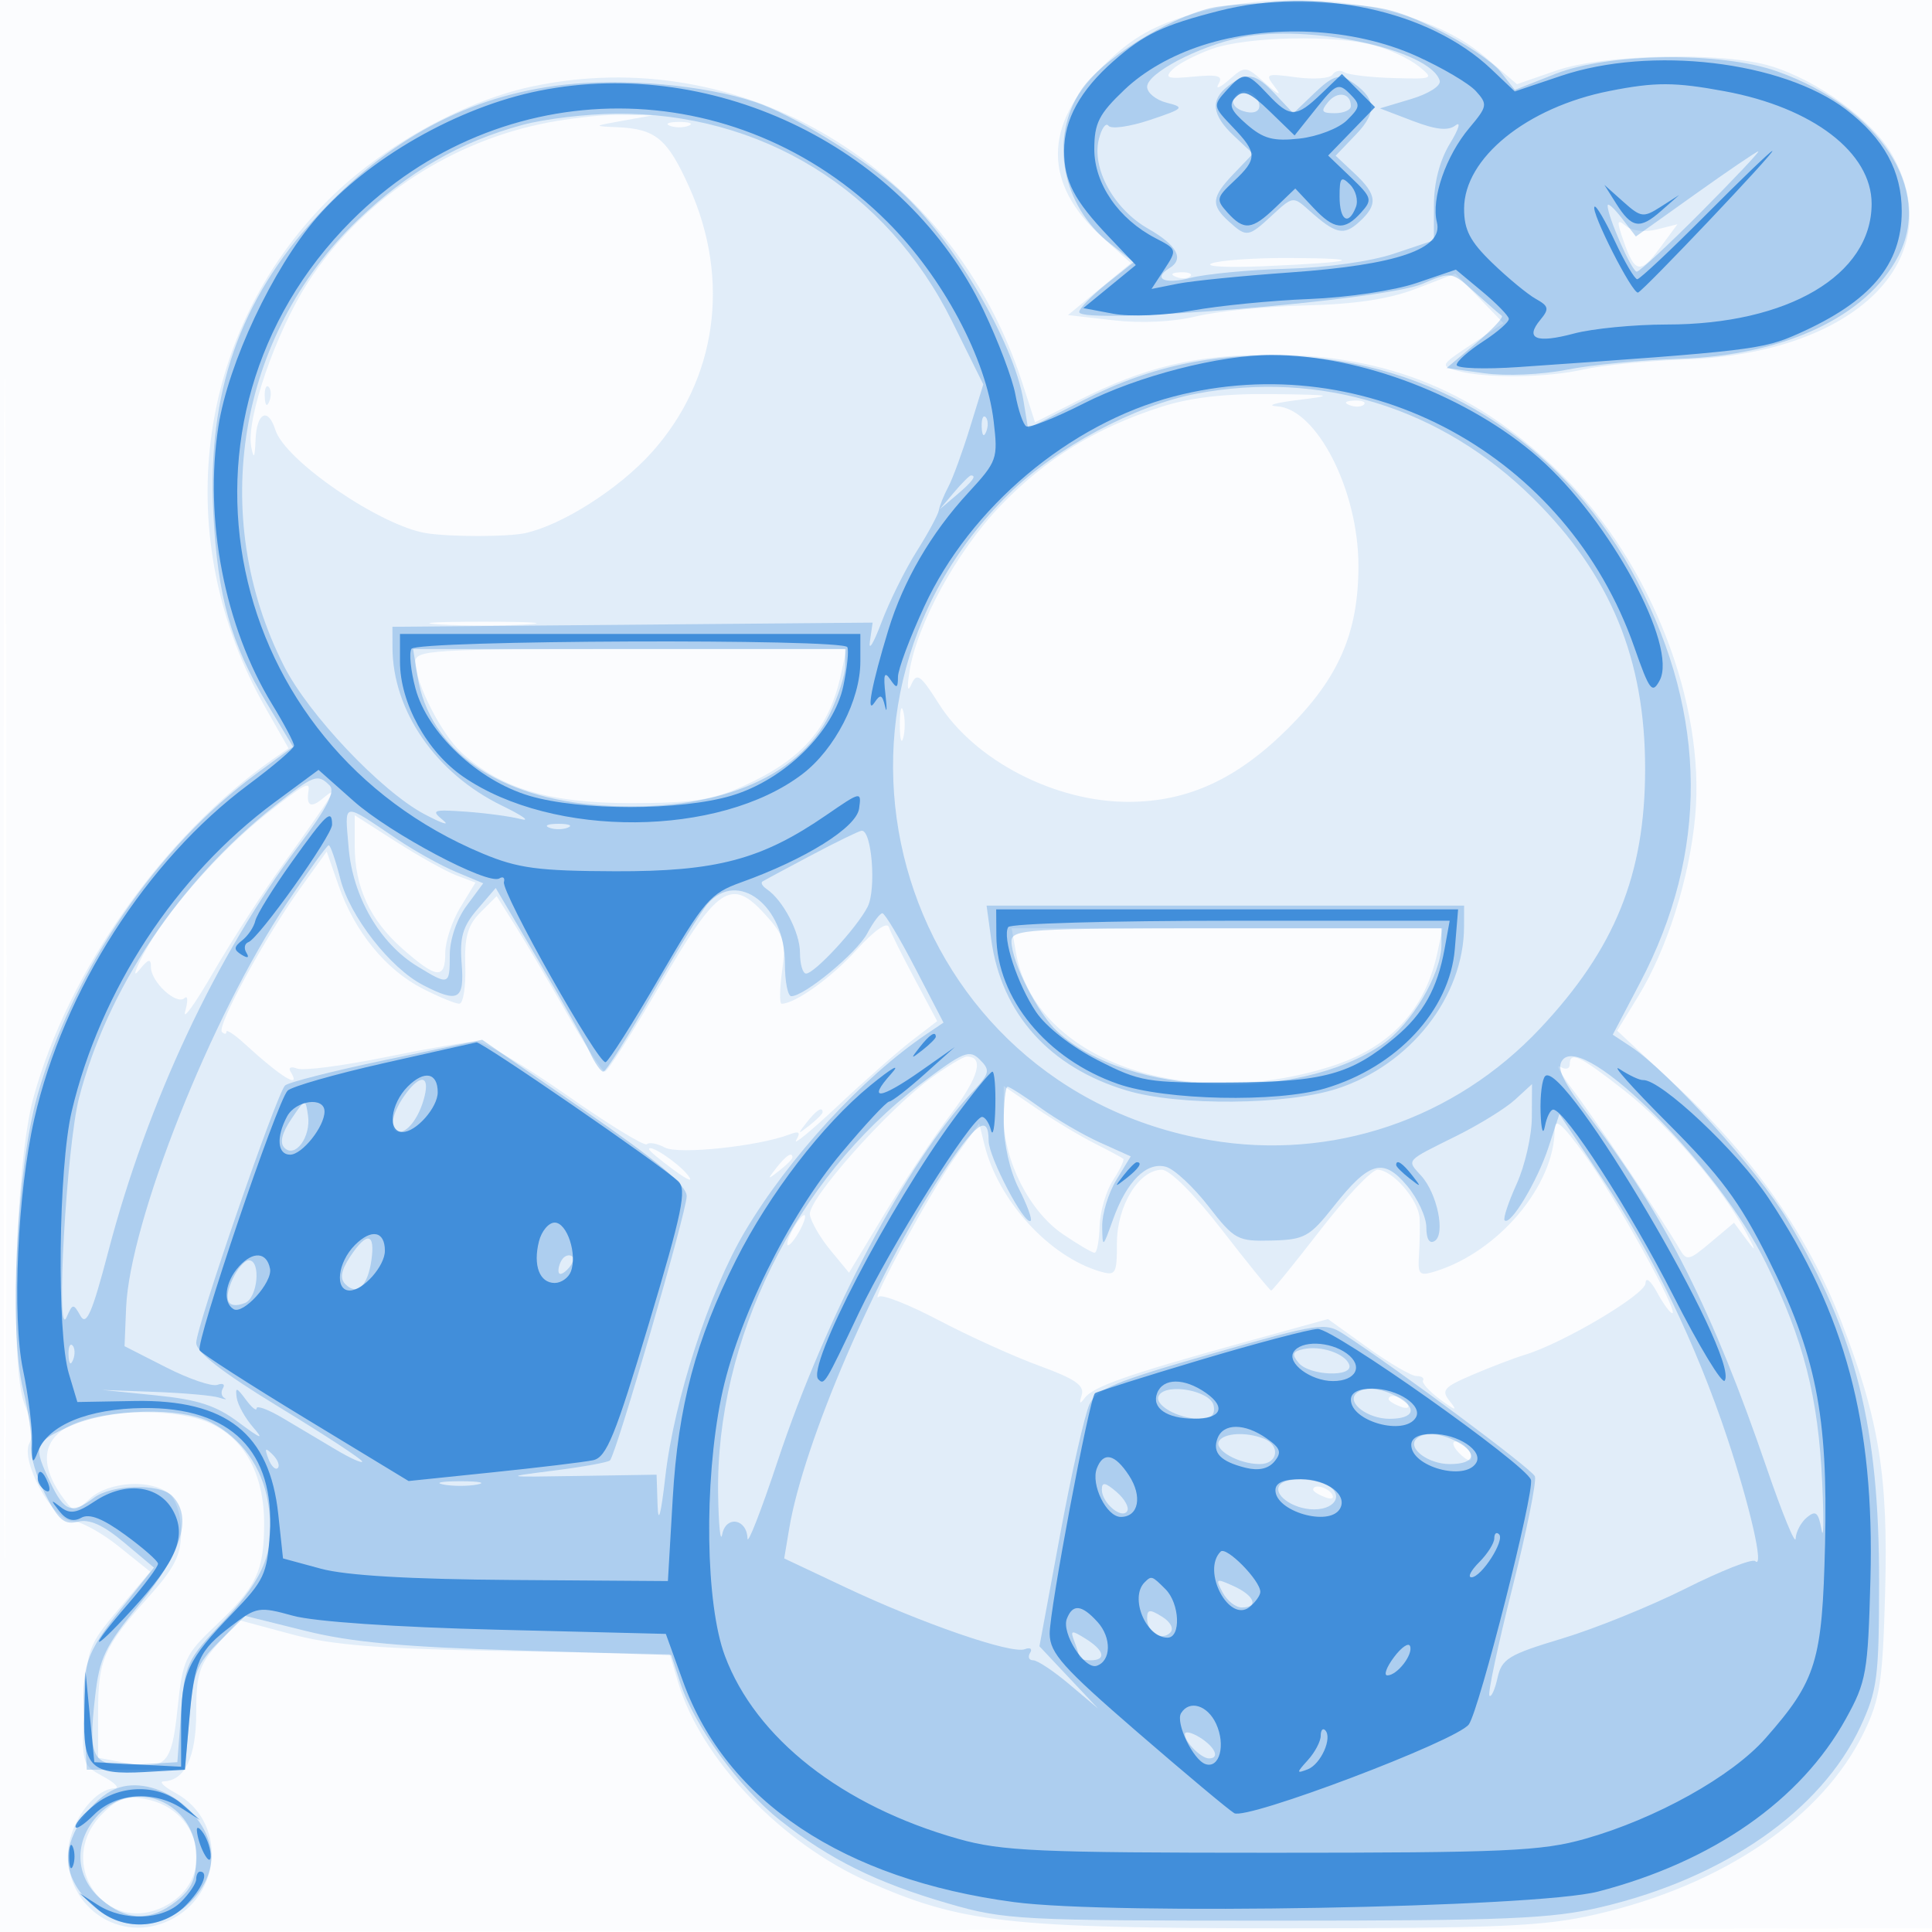
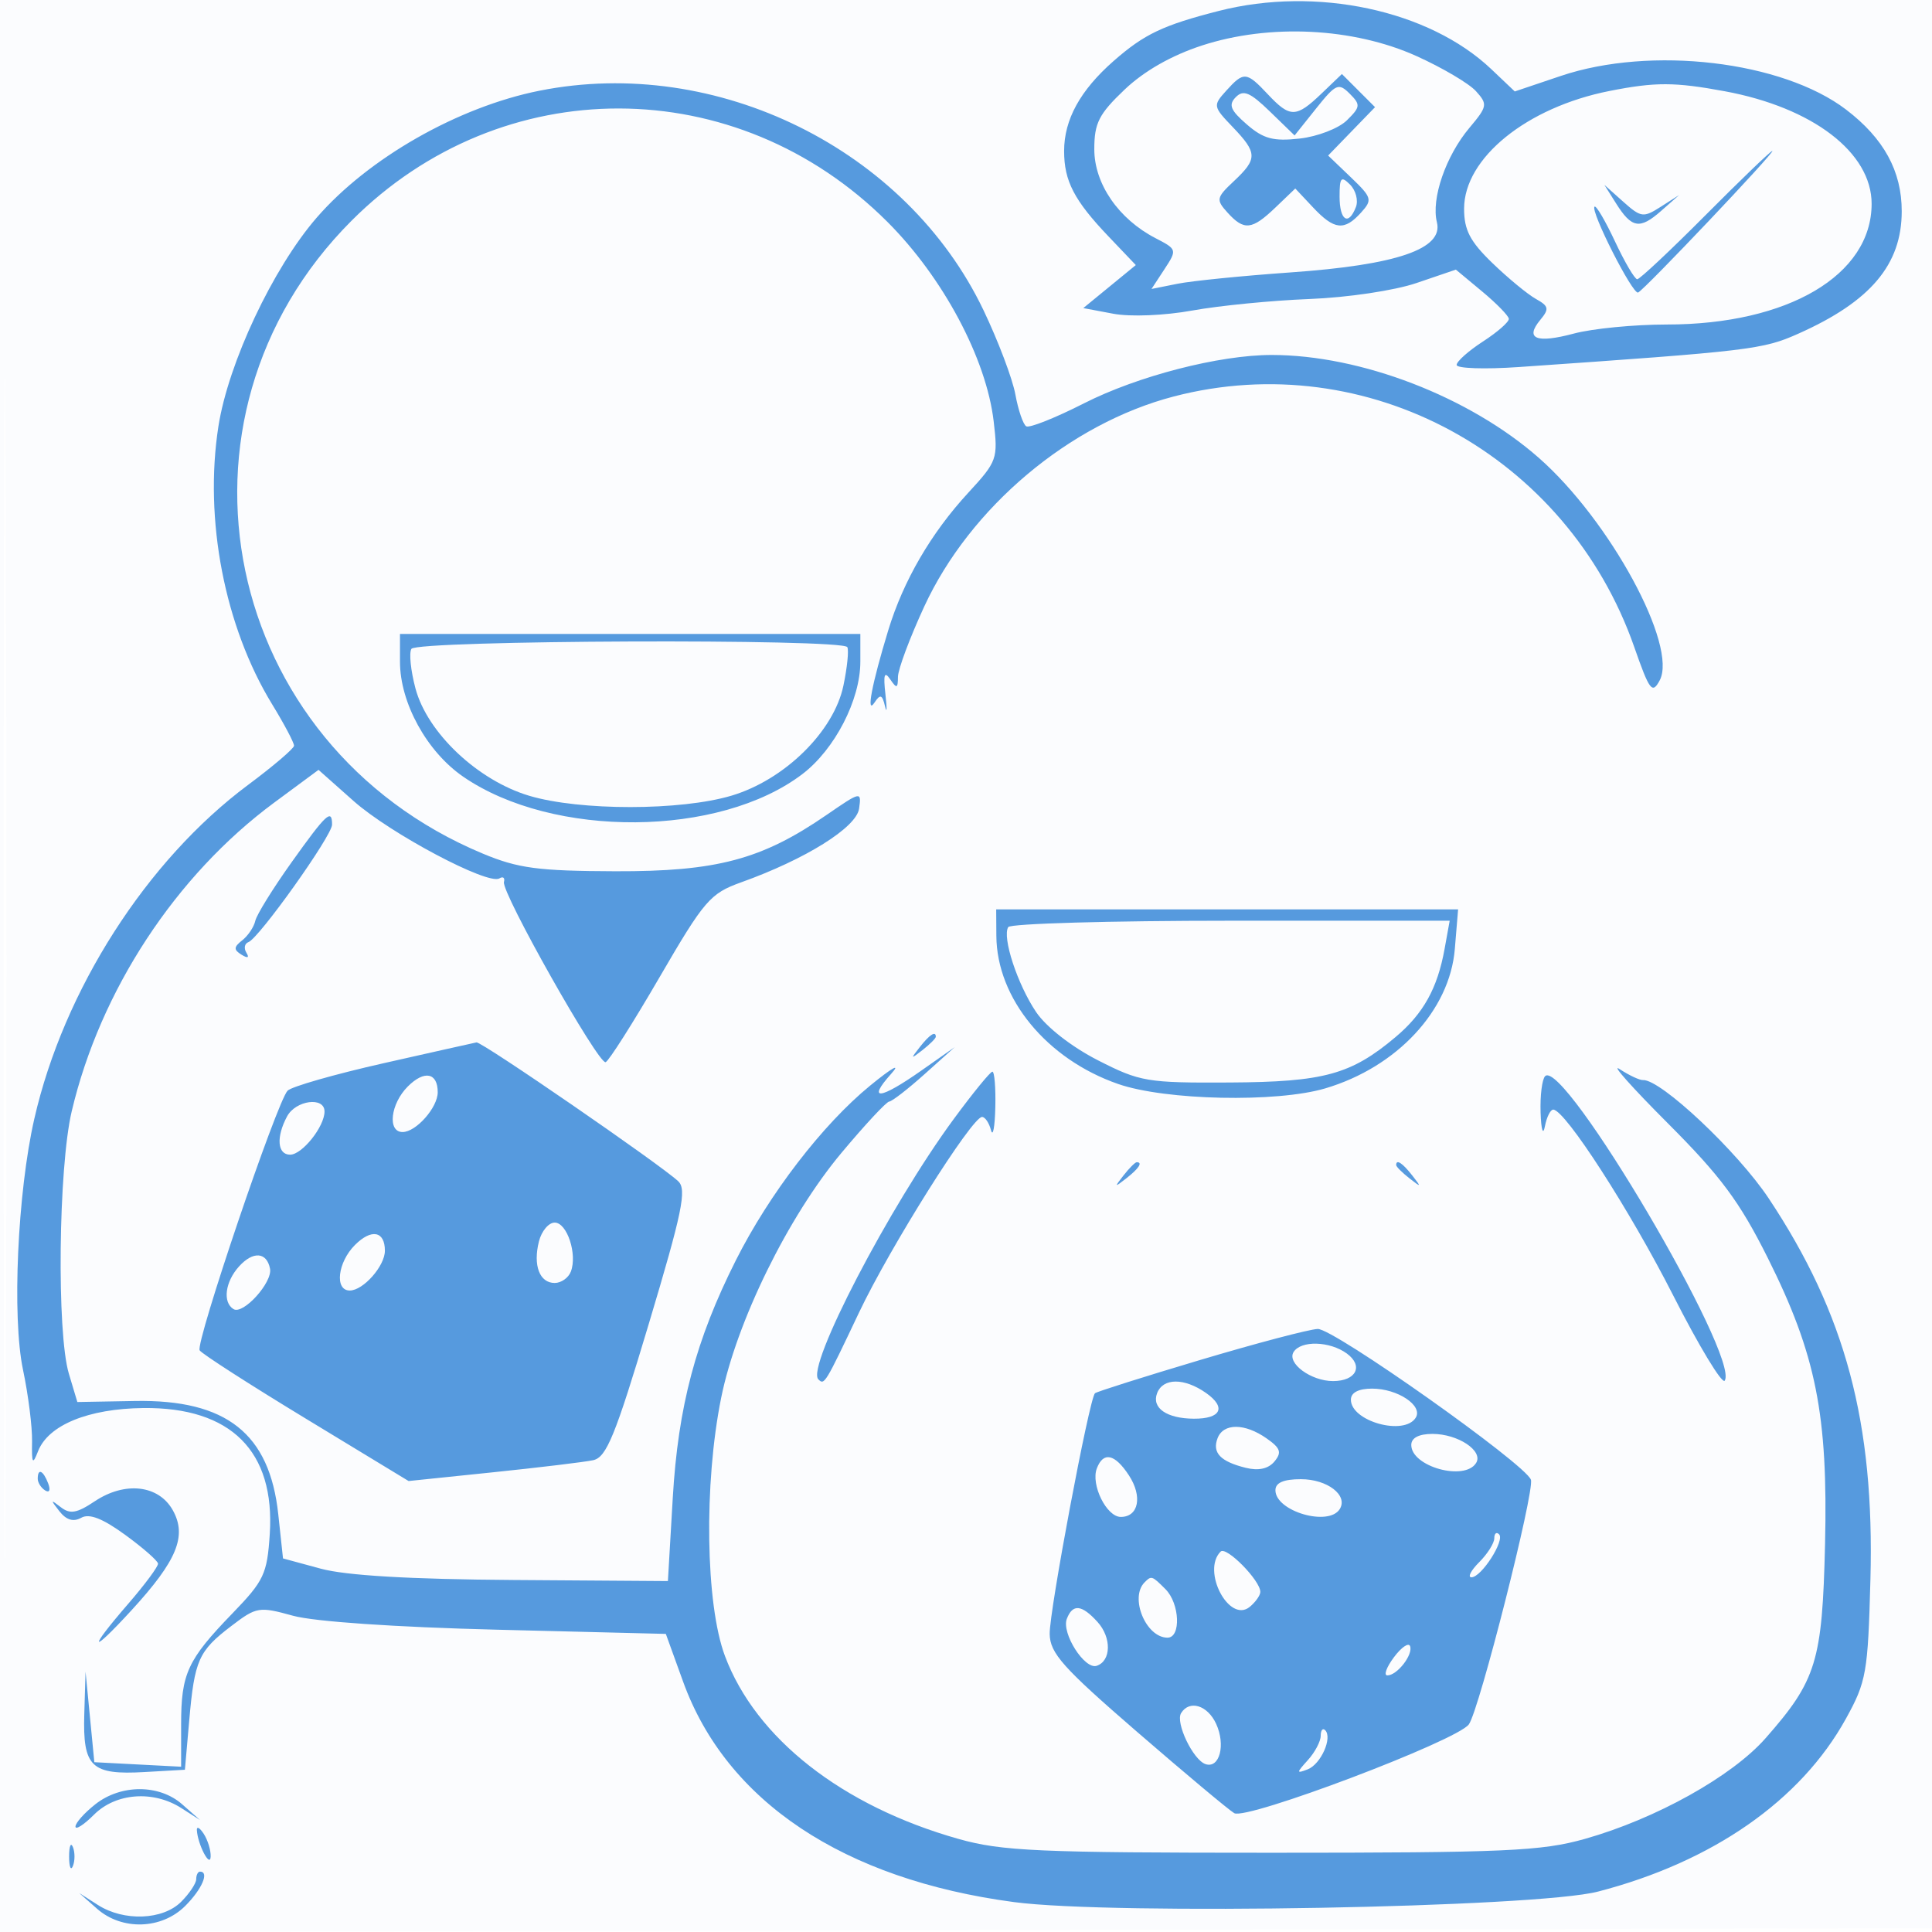
<svg xmlns="http://www.w3.org/2000/svg" width="256" height="256">
  <path fill="#1976D2" fill-opacity=".016" fill-rule="evenodd" d="M0 128.004v128.004l128.25-.254 128.25-.254.254-127.75L257.008 0H0zm.485.496c0 70.4.119 99.053.265 63.672s.146-92.98 0-128S.485 58.1.485 128.5" />
-   <path fill="#1976D2" fill-opacity=".111" fill-rule="evenodd" d="M157.129 2.13c-4.843 1.533-7.525 3.171-11.183 6.829-7.7 7.699-7.687 15.428.036 22.406l3.871 3.497-4.169 3.443-4.17 3.442 5.993.691c3.699.427 7.907.228 10.993-.52 2.75-.667 9.275-1.318 14.5-1.447 6.627-.164 11.065-.837 14.675-2.228l5.174-1.994 3.187 3.288 3.186 3.288-4.257 2.817c-4.096 2.71-4.166 2.842-1.861 3.488 3.65 1.022 11.892.937 16.698-.171 2.366-.546 8.441-1.142 13.5-1.324 22.596-.815 35.209-13.302 27.41-27.135-2.545-4.513-9.843-9.848-16.055-11.736-6.326-1.923-22.12-1.603-28.405.576l-5.248 1.819-4.21-3.603c-8.563-7.33-26.083-9.727-39.665-5.426m3.474 4.347c-2.143.763-4.501 1.993-5.24 2.731-1.123 1.124-.67 1.279 2.779.95 3.279-.313 3.957-.114 3.318.974-.442.753.178.506 1.379-.546 2.159-1.895 2.21-1.89 4.891.5 1.683 1.499 2.153 1.69 1.24.502-1.406-1.828-1.284-1.887 2.78-1.345 2.337.312 4.506.152 4.819-.354.313-.507 1.014-.647 1.557-.311.543.335 3.461.68 6.484.766 5.353.152 5.441.111 3.363-1.569-1.173-.949-3.785-2.184-5.803-2.745-5.186-1.44-16.956-1.197-21.567.447m-90.327 5.034C61.243 13.474 50.512 19.48 43.5 26.496 25.788 44.22 22.436 71.415 35.199 93.825l3.033 5.324-2.141 1.5C21.681 110.742 9.045 128.632 4.412 145.5c-2.395 8.721-3.158 35.779-1.144 40.598.914 2.187 1.164 4.165.645 5.093-1.29 2.305 3.06 10.3 5.629 10.345 1.123.019 3.914 1.54 6.201 3.378l4.16 3.343-4.199 4.979c-4.034 4.784-4.213 5.287-4.553 12.786-.35 7.706-.318 7.827 2.497 9.353 1.569.85 2.269 1.563 1.557 1.585-2.858.088-6.205 4.867-6.205 8.858 0 7.129 7.04 11.68 13.4 8.663 7.156-3.396 7.635-13.227.825-16.922-1.499-.813-2.195-1.497-1.546-1.519 2.826-.096 4.321-3.243 4.321-9.096 0-5.082.399-6.359 2.839-9.09l2.84-3.178 6.91 1.86c5.439 1.464 11.516 1.942 28.528 2.245l21.616.385 1.144 3.819c3.039 10.141 13.665 21.269 25.165 26.354C127.39 254.8 133.637 255.5 170 255.5c28.964 0 34.583-.249 41.5-1.84 16.845-3.875 30.012-12.836 35.5-24.16 2.117-4.369 2.47-6.705 2.79-18.5.418-15.405-.787-22.871-5.783-35.825-4.366-11.323-11.511-21.617-21.413-30.851l-8.312-7.752 2.776-4.536c3.836-6.267 6.794-15.59 7.559-23.827 1.39-14.953-5.807-33.495-17.526-45.152C195.937 51.961 184.013 47 168.5 47c-10.074 0-16.745 1.582-25.677 6.09l-5.677 2.865-1.686-5.227c-9.189-28.491-37.144-45.309-65.184-39.217m1.135 4.973C58.842 19.219 47.6 26.91 40.804 37.425c-4.228 6.542-8.219 18.092-7.518 21.761.334 1.751.475 1.524.578-.936.151-3.605 1.656-4.337 2.627-1.278 1.295 4.08 13.929 12.717 20.009 13.679 3.205.507 10.815.499 13.121-.015 4.923-1.095 12.408-5.874 16.732-10.684 8.623-9.591 10.504-22.835 4.99-35.123-2.89-6.44-4.461-7.754-9.527-7.971-3.263-.14-3.251-.153.684-.858l4-.716-4.5-.063c-2.475-.034-7.24.534-10.589 1.263m17.339.178c.688.278 1.813.278 2.5 0 .688-.277.125-.504-1.25-.504s-1.937.227-1.25.504M215.112 31.89c1.513 4.342 2.238 4.48 4.864.928l2.294-3.103-2.73.686c-1.606.403-3.305.209-4.123-.469-1.172-.974-1.22-.666-.305 1.958m-54.555 3.011c-1.069.418 2.081.586 7 .372 12.156-.529 13.748-1.031 3.443-1.087-4.675-.025-9.374.297-10.443.715m-4.744 1.782c.721.289 1.584.253 1.916-.079s-.258-.568-1.312-.525c-1.165.048-1.402.285-.604.604m-120.734 15.9c.048 1.165.285 1.402.604.605.289-.722.253-1.585-.079-1.917s-.568.258-.525 1.312m118.866 1.302c-8.743 2.798-15.486 6.953-21.479 13.236-5.704 5.98-10.996 15.661-11.961 21.879-.347 2.236-.249 2.834.272 1.656.703-1.589 1.199-1.235 3.607 2.574 4.78 7.563 15.489 13.081 25.268 13.021 7.807-.047 14.298-3.048 20.984-9.701C177.402 89.817 180 83.832 180 74.977c0-10.021-5.518-20.821-10.801-21.14-1.484-.09-.224-.466 2.801-.837 4.978-.61 4.645-.684-3.5-.783-6.138-.075-10.766.456-14.555 1.668m24.868-.202c.721.289 1.584.253 1.916-.079s-.258-.568-1.312-.525c-1.165.048-1.402.285-.604.604M58.25 82.739c3.162.198 8.337.198 11.5 0 3.162-.198.575-.361-5.75-.361s-8.913.163-5.75.361m-3.228 5.011c.035 2.781 3.493 9.547 6.109 11.951 5.2 4.781 11.643 6.715 22.369 6.715 8.239 0 10.878-.398 14.988-2.257 7.841-3.548 11.407-7.647 12.971-14.909l.7-3.25h-28.58c-26.56 0-28.577.124-28.557 1.75m64.21 8.25c0 1.925.206 2.713.457 1.75.252-.963.252-2.537 0-3.5-.251-.963-.457-.175-.457 1.75m-83.957 11.877c-6.189 4.892-13.317 13.005-16.199 18.435-1.222 2.304-1.514 3.314-.649 2.247 1.239-1.529 1.573-1.615 1.573-.405 0 1.959 3.407 5.093 4.455 4.098.437-.414.474.373.083 1.748s1.292-.958 3.741-5.184 6.649-10.726 9.336-14.443c2.687-3.718 5.302-7.46 5.812-8.316.805-1.351.706-1.376-.75-.185-1.526 1.25-2.112.884-1.795-1.122.203-1.289-.558-.864-5.607 3.127M47 112.045c0 5.531 2.033 9.898 6.386 13.721 4.5 3.951 5.613 4.047 5.618.484.002-1.513.902-4.224 2-6.025l1.997-3.274-2.524-.96c-1.388-.527-4.988-2.536-8-4.463L47 108.025zm-7.187 5.622c-4.68 6.501-11.138 18.342-10.404 19.075.325.325.591.312.591-.03s1.082.371 2.405 1.583c4.895 4.488 7.595 6.132 6.102 3.716-.344-.557.037-.739.875-.418.817.313 6.078-.367 11.691-1.512C56.686 138.937 62.1 138 63.105 138c1.004 0 6.379 3.187 11.944 7.083s10.365 6.836 10.666 6.535 1.378-.103 2.393.44c1.785.955 12.396-.163 16.502-1.738 1.293-.497 1.513-.309.888.76-.457.781 2.057-1.295 5.586-4.613s7.92-7.186 9.758-8.597l3.341-2.564-2.994-5.612c-1.647-3.087-3.182-6.172-3.41-6.857-.246-.739-1.983.49-4.272 3.023-3.309 3.664-8.148 7.14-9.938 7.14-.292 0-.262-1.959.066-4.354.525-3.831.252-4.733-2.269-7.501-4.501-4.941-6.291-3.727-13.953 9.468-3.637 6.263-6.905 11.382-7.263 11.376-.357-.005-2.632-3.493-5.054-7.75s-5.501-9.484-6.843-11.618l-2.44-3.878-2.157 2.158c-1.686 1.688-2.123 3.243-2.005 7.129.083 2.733-.272 4.97-.79 4.97-.517 0-2.703-.899-4.856-1.998-4.855-2.476-9.007-7.549-11.109-13.572l-1.604-4.596zm94.81 8.583c2.483 14.097 22.19 21.231 41.658 15.079 7.889-2.493 12.531-7.429 14.178-15.079l.7-3.25H134.05zm-11.227 16.578c-5.778 4.186-16.388 16.14-16.086 18.124.144.943 1.371 3.06 2.726 4.703l2.464 2.988 4.699-7.797c2.584-4.288 6.561-10.263 8.837-13.277 3.681-4.876 4.413-7.569 2.055-7.569-.435 0-2.548 1.273-4.695 2.828M208 141.059c0 .585-.559.72-1.25.3-.687-.417.1 1.016 1.75 3.184 2.91 3.824 11.946 17.295 14.028 20.914.958 1.665 1.24 1.609 4.134-.826l3.106-2.613 1.659 2.241c1.311 1.77 1.283 1.545-.133-1.072-3.237-5.979-10.207-14.09-16.052-18.678-5.915-4.644-7.242-5.276-7.242-3.45m-75 7.077c0 5.688 3.413 12.393 7.839 15.401 1.994 1.354 3.882 2.463 4.195 2.463s.615-1.587.67-3.526.855-4.678 1.778-6.086 1.529-2.69 1.348-2.848c-.182-.157-1.905-1.081-3.83-2.053-1.925-.973-5.412-3.077-7.75-4.676l-4.25-2.907zm-26.128.614c-1.243 1.586-1.208 1.621.378.378.963-.755 1.75-1.543 1.75-1.75 0-.823-.821-.294-2.128 1.372m99.128.891c0 7.398-7.429 16.231-15.835 18.827-2.093.646-2.316.425-2.144-2.124.105-1.564.143-3.772.085-4.905-.125-2.439-3.592-6.439-5.581-6.439-.769 0-4.182 3.6-7.586 8s-6.329 8-6.5 8-3.096-3.6-6.5-8c-3.676-4.752-6.921-8-7.991-8-3.03 0-5.948 4.761-5.948 9.702 0 4.127-.155 4.387-2.25 3.768-6.749-1.993-13.483-9.379-15.307-16.79l-.695-2.819-3.254 4.576c-3.174 4.464-11.516 19.732-10.047 18.387.406-.372 3.992 1.037 7.969 3.132 3.976 2.094 9.977 4.809 13.334 6.033 4.702 1.714 5.985 2.604 5.583 3.869-.361 1.137-.25 1.267.363.421 1.109-1.528 5.669-3.138 20.534-7.251l11.73-3.245 5.254 3.775c2.89 2.077 5.804 3.775 6.476 3.775s1.063.263.869.584.838 1.462 2.294 2.536c2.025 1.495 2.327 1.556 1.285.263-1.216-1.509-.893-1.892 3-3.559 2.399-1.027 5.487-2.207 6.862-2.621 5.073-1.53 16.001-8 16.04-9.496.023-.884.676-.368 1.532 1.21.821 1.512 1.725 2.75 2.011 2.75.951 0-7.581-15.423-11.61-20.987-2.982-4.118-3.973-4.96-3.973-3.372m-120 2.636c0 .191 1.463 1.418 3.25 2.726 2.011 1.472 2.71 1.714 1.832.634-1.331-1.64-5.082-4.12-5.082-3.36m16.872 2.473c-1.243 1.586-1.208 1.621.378.378.963-.755 1.75-1.543 1.75-1.75 0-.823-.821-.294-2.128 1.372M105 163c-.589 1.1-.845 2-.57 2s.981-.9 1.57-2 .845-2 .57-2-.981.9-1.57 2m79 22.393c0 .216.698.661 1.552.989.89.341 1.291.173.941-.393-.587-.951-2.493-1.406-2.493-.596m-172.624 2.693c-5.614 1.628-6.695 5.363-3.01 10.401 1.438 1.966 1.476 1.966 3.593.05 2.473-2.238 8.093-2.569 10.448-.615.942.782 1.593 2.863 1.593 5.092 0 3.036-.846 4.715-4.346 8.628-5.926 6.623-6.654 8.292-6.654 15.247v6.02l3.492.656c5.526 1.036 6.261.28 7.043-7.25.658-6.33 1.008-7.1 4.932-10.815 5.549-5.254 6.534-7.318 6.529-13.684-.004-6.578-2.687-11.371-7.486-13.376-3.805-1.59-11.303-1.755-16.134-.354m181.835 4.313c.709.77 1.447 1.25 1.639 1.067.593-.564-.91-2.466-1.948-2.466-.54 0-.401.63.309 1.399M174 197.393c0 .216.698.661 1.552.989.89.341 1.291.173.941-.393-.587-.951-2.493-1.406-2.493-.596m-160.434 42.95c-6.416 6.416.345 16.34 8.321 12.215 6.689-3.459 5.011-12.703-2.571-14.167-2.568-.496-3.68-.118-5.75 1.952" />
-   <path fill="#1976D2" fill-opacity=".26" fill-rule="evenodd" d="M160.41 1.072c-5.835 1.401-14.454 6.849-17.126 10.826-4.291 6.385-2.614 15.351 3.811 20.38l3.135 2.453-3.615 2.884c-1.988 1.587-3.615 3.266-3.615 3.732 0 1.765 40.299-1.533 45.423-3.717 3.909-1.666 3.935-1.662 6.995 1.099 1.69 1.524 3.299 2.925 3.577 3.114s-1.254 1.824-3.405 3.634l-3.91 3.291 5.026.692c2.856.392 7.566.188 10.91-.473 3.236-.641 9.934-1.29 14.884-1.444 13.889-.43 24.891-5.597 29.051-13.642 4.572-8.841-2.493-19.598-16.051-24.437-7.4-2.642-22.292-2.478-29.39.323l-5.39 2.127-1.898-2.413c-1.044-1.327-4.821-3.852-8.394-5.611-5.729-2.82-7.641-3.233-16.212-3.498-5.344-.166-11.556.14-13.806.68m3.934 3.913C158.701 6.178 152 9.715 152 11.501c0 .804 1.176 1.756 2.613 2.117 2.422.608 2.258.774-2.25 2.281-2.675.894-5.141 1.239-5.481.768s-.915.328-1.278 1.776c-.975 3.885 1.986 9.265 6.526 11.856 3.808 2.175 4.815 3.999 2.87 5.201-2.33 1.44-.718 2.217 2.75 1.325 2.063-.53 7.8-1.075 12.75-1.211 5.309-.146 11.153-.97 14.25-2.011l5.25-1.764.004-4.669c.002-2.99.765-5.919 2.12-8.143 1.165-1.91 1.501-2.997.747-2.416-.986.759-2.585.592-5.696-.597l-4.325-1.652 4.138-1.24c2.329-.698 3.982-1.761 3.781-2.431-1.236-4.105-17.443-7.604-26.425-5.706m-89.606 6.248c-12.532 1.41-23.217 7.107-32.814 17.495-10.159 10.998-14.46 23.345-13.659 39.219.559 11.086 2.307 17.3 7.113 25.281l3.45 5.728-4.703 3.452c-13.345 9.796-24.35 25.914-29.155 42.699-2.771 9.68-3.828 31.208-1.914 38.992.731 2.97 1.214 6.378 1.075 7.571-.139 1.194.704 4.047 1.875 6.342 1.743 3.416 2.524 4.072 4.314 3.622 1.537-.385 3.359.436 6.133 2.765l3.946 3.313-4.219 5.3c-4.946 6.212-5.393 7.604-4.986 15.53l.306 5.958h13l.586-6.819c.52-6.064.963-7.193 4-10.193l3.414-3.374 8 1.99c6.031 1.501 12.978 2.139 28.222 2.592l20.221.601 1.168 3.602c1.876 5.784 7.837 14.013 13.252 18.294 6.6 5.217 12.796 8.281 22.328 11.044 7.459 2.162 9.4 2.263 43.309 2.263 30.571 0 36.555-.248 43.102-1.785 16.393-3.85 29.228-12.781 34.433-23.962 2.22-4.768 2.446-6.526 2.455-19.045.015-20.73-3-32.692-12.098-48.007-3.89-6.547-15.758-19.682-20.792-23.012l-2.401-1.588 3.622-6.893c9.065-17.251 8.951-35.268-.336-53.12-9.13-17.549-25.652-28.592-44.625-29.826-10.737-.699-19.62 1.076-28.748 5.744l-7.391 3.779-.596-3.642c-1.283-7.839-9.399-21.59-16.518-27.985-4.755-4.272-14.165-10.017-19.084-11.65-6.717-2.232-17.249-3.179-25.285-2.275m88.012.159c-2.42 1.837-2.19 3.846.761 6.618l2.51 2.358-2.51 2.621c-2.993 3.123-3.105 4.164-.682 6.356 2.37 2.145 2.572 2.115 5.785-.863 2.668-2.472 2.756-2.484 4.802-.649 3.549 3.184 4.621 3.443 6.647 1.61 2.559-2.316 2.444-3.618-.574-6.453l-2.51-2.358 2.732-2.853c2.88-3.005 2.618-4.908-.991-7.184-1.285-.81-2.274-.438-4.499 1.694l-2.853 2.732-2.358-2.51c-2.659-2.83-3.749-3.025-6.26-1.119m.746 1.615c-.343.554.1 1.285.984 1.624 1.914.734 2.981-.075 2.061-1.564-.83-1.344-2.235-1.371-3.045-.06m12.495.504c-1.029 1.239-.88 1.489.887 1.489 1.167 0 2.122-.423 2.122-.941 0-1.732-1.76-2.053-3.009-.548M69.265 16.542C61 18.767 54.058 22.778 47.392 29.179c-15.911 15.279-19.86 39.15-9.771 59.061 3.269 6.449 12.872 16.588 18.589 19.626 2.36 1.254 3.481 1.619 2.492.812-1.628-1.33-1.344-1.436 3-1.13 2.639.186 5.923.628 7.298.982s.25-.45-2.5-1.786c-8.738-4.247-14.477-12.549-14.494-20.967L52 83.054l31.814-.277 31.814-.277-.363 2.5c-.199 1.375.491.237 1.534-2.528 1.042-2.765 3.139-6.998 4.66-9.407 1.52-2.408 2.848-4.87 2.951-5.472.102-.601.665-1.993 1.25-3.093s1.867-4.602 2.849-7.783l1.785-5.783-4.138-8.351c-8.635-17.426-25.289-27.698-44.616-27.517-3.872.036-9.396.7-12.275 1.476m155.366 9.186-7.869 5.609-1.859-2.419c-1.022-1.33-1.869-2.09-1.881-1.688-.042 1.401 3.201 8.77 3.86 8.77.366 0 4.244-3.6 8.618-8s7.739-7.973 7.477-7.94c-.263.033-4.018 2.584-8.346 5.668M158.5 52.17c-8.043 1.523-18.613 7.173-24.789 13.252-29.579 29.11-14.192 78.669 26.59 85.646 16.204 2.773 32.43-2.716 43.792-14.814 9.9-10.541 13.873-20.346 13.895-34.294.023-14.656-4.595-25.821-14.878-35.972C190.965 54 174.984 49.05 158.5 52.17m-28.421 4.413c.048 1.165.285 1.402.604.605.289-.722.253-1.585-.079-1.917s-.568.258-.525 1.312m-3.674 8.667L124.5 67.5l2.25-1.905c2.114-1.79 2.705-2.595 1.905-2.595-.19 0-1.202 1.013-2.25 2.25M55.329 89.64c1.587 9.777 10.664 16.139 24.367 17.075 14.783 1.011 26.088-3.506 30.24-12.082 1.135-2.346 2.064-5.247 2.064-6.449V86H54.738zM36.34 106.834c-12.621 10-22.133 24.216-25.873 38.666-1.644 6.354-3.124 32.435-1.648 29.044.801-1.84.91-1.851 1.842-.185.782 1.397 1.559-.401 3.692-8.54 5.18-19.765 14.32-39.248 25.192-53.7 3.76-4.998 4.922-7.252 4.141-8.033-1.607-1.607-2.065-1.436-7.346 2.748m9.852 5.463c.539 6.505 4.124 12.705 9.098 15.738 4.22 2.573 4.31 2.542 4.31-1.519 0-2.028.926-4.736 2.215-6.48l2.216-2.996-3.593-1.501c-1.976-.826-5.47-2.766-7.765-4.312-7.46-5.025-6.993-5.102-6.481 1.07m26.558-2.635c.688.278 1.813.278 2.5 0 .688-.277.125-.504-1.25-.504s-1.937.227-1.25.504m34.75 3.662c-3.3 1.747-6.212 3.313-6.471 3.48-.259.168-.008.618.558 1 2.163 1.463 4.413 5.755 4.413 8.419 0 1.527.362 2.777.804 2.777 1.137 0 6.724-6.048 8.151-8.825 1.187-2.308.563-10.252-.793-10.101-.364.04-3.362 1.503-6.662 3.25m-69.51 6.383c-9.99 14.936-20.815 42.196-21.282 53.592l-.208 5.075 5.5 2.801c3.025 1.54 6.086 2.586 6.802 2.324s1.051-.07.744.427-.218 1.093.198 1.325.081.201-.744-.068c-.825-.27-4.65-.609-8.5-.753l-7-.263 7.153.723c5.625.57 7.974 1.339 11 3.602 2.942 2.201 3.389 2.353 1.899.645-1.072-1.228-2.056-2.999-2.187-3.935-.203-1.447-.023-1.411 1.198.239.79 1.068 1.437 1.594 1.437 1.169s1.575.164 3.5 1.308l7 4.164c1.925 1.144 3.5 1.855 3.5 1.579s-4.95-3.518-11-7.206c-7.514-4.58-11-7.281-11-8.524 0-2.124 10.648-32.979 11.767-34.098.417-.417 6.466-1.951 13.443-3.409l12.685-2.651 13.549 9.363c9.766 6.75 13.547 9.922 13.546 11.364-.002 2.038-9.338 34.181-10.169 35.013-.251.251-3.576.853-7.389 1.339-6.88.876-6.855.881 3.318.715l10.25-.166.131 4.049c.084 2.614.447 1.279 1.023-3.762 1.161-10.155 5.829-24.556 10.527-32.474 5.86-9.878 15.609-20.475 24.116-26.214l2.223-1.5-3.76-7.242c-2.068-3.984-4.021-7.246-4.341-7.25-.32-.005-1.22 1.193-2 2.661-1.369 2.574-8.327 8.331-10.069 8.331-.468 0-.85-1.964-.85-4.365 0-7.64-6.229-12.445-10.223-7.885-.843.963-4.158 6.362-7.368 12C83.2 137.387 80.292 142 79.947 142s-1.156-1.163-1.804-2.585c-.647-1.421-3.715-6.897-6.817-12.168l-5.64-9.583-2.431 2.826c-1.941 2.256-2.362 3.702-2.086 7.168.385 4.845-.421 5.297-5.118 2.868-4.359-2.254-9.716-9.137-10.961-14.085-.616-2.442-1.305-4.441-1.532-4.441s-2.733 3.468-5.568 7.707m93.355 4.796c1.35 9.843 7.757 16.965 18 20.007 6.906 2.051 21.068 1.928 27.782-.24 9.747-3.148 16.849-12.208 16.867-21.52L194 120h-63.272zm2.677.247c.035 2.781 3.493 9.547 6.109 11.951 9.346 8.592 31.807 9.45 43.084 1.647 3.836-2.655 7.785-9.332 7.785-13.164V123h-28.5c-26.485 0-28.498.124-28.478 1.75m-12.091 18.933c-16.546 12.527-27.1 33.936-26.777 54.317.065 4.125.31 6.512.544 5.305.492-2.533 3.276-2.074 3.346.552.024.904 1.815-3.685 3.979-10.197 6.446-19.395 17.152-39.707 25.788-48.924 2.342-2.499 2.441-2.913 1.036-4.317s-2.163-1.092-7.916 3.264m85.135-3.262c-.896 1.079-.073 2.786 3.839 7.953 9.871 13.042 16.07 25.375 23.183 46.126 2.074 6.05 3.803 10.268 3.842 9.372.038-.895.712-2.16 1.498-2.812 1.168-.97 1.519-.675 1.933 1.628.279 1.546.32-1.238.093-6.188-.525-11.394-2.439-18.886-7.438-29.101-6.281-12.832-23.983-30.554-26.95-26.978m-153.509 4.802c-1.715 2.447-2.046 4.777-.679 4.777 1.236 0 2.737-2.106 3.384-4.75.705-2.879-.698-2.893-2.705-.027M133 148.789c0 2.802.823 6.403 1.985 8.681 1.092 2.142 1.806 4.072 1.588 4.29-.746.747-5.573-8.432-5.573-10.598 0-3.653-1.657-2.448-6.308 4.588-8.527 12.899-18.212 35.413-20.111 46.75l-.67 4 8.13 3.838c10.08 4.76 21.982 8.867 23.741 8.192.727-.279 1.047-.062.711.481-.336.544-.15.989.413.989.564 0 2.728 1.438 4.809 3.196l3.785 3.195-3.884-4.124-3.883-4.125 2.745-14.821c1.51-8.152 3.257-15.904 3.883-17.227.963-2.034 3.454-3.067 16.139-6.69 14.465-4.131 15.092-4.224 17.598-2.594 7.301 4.75 24.887 17.834 25.285 18.814.252.618-1.102 7.31-3.007 14.872s-3.263 13.951-3.016 14.198c.248.247.73-.821 1.073-2.372.557-2.523 1.461-3.074 8.53-5.198 4.35-1.307 11.735-4.297 16.412-6.644s8.815-3.979 9.197-3.624c1.235 1.147-.639-7.128-3.697-16.323-4.12-12.388-9.841-24.256-16.563-34.359l-5.688-8.547-1.454 4.436c-1.463 4.462-5.036 10.405-5.797 9.643-.225-.224.49-2.388 1.587-4.807 1.098-2.419 2.006-6.39 2.018-8.823l.022-4.425-2.25 2.064c-1.238 1.136-4.725 3.293-7.75 4.795-6.882 3.416-6.632 3.134-4.672 5.299 2.119 2.343 3.227 7.73 1.773 8.629-.688.425-1.101-.251-1.101-1.802 0-1.366-1.146-3.845-2.547-5.51-3.168-3.765-5.009-3.245-9.75 2.753-3.175 4.017-3.853 4.389-8.207 4.5-4.52.115-4.92-.102-8.371-4.548-1.994-2.568-4.525-4.918-5.625-5.222-2.568-.71-5.217 1.925-7.019 6.982-1.356 3.804-1.394 3.829-1.433.909-.022-1.65.82-4.411 1.872-6.136l1.912-3.136-4.074-1.837c-2.241-1.01-5.799-3.087-7.907-4.614-2.109-1.527-4.063-2.777-4.342-2.777-.28 0-.509 2.155-.509 4.789m-94.41-.488c-1.247 1.851-1.551 3.138-.896 3.793 1.43 1.43 3.536-1.463 3.121-4.289-.336-2.284-.356-2.279-2.225.496m7.784 18.25c-1.179 1.8-1.358 2.865-.61 3.613 1.553 1.553 2.944.282 3.448-3.152.54-3.683-.604-3.869-2.838-.461m28.293.116c-.367.366-.667 1.131-.667 1.7 0 .626.466.567 1.183-.15.651-.651.951-1.416.667-1.7s-.817-.217-1.183.15m-43.851 2.837c-1.284 2.82-.653 4.031 1.641 3.151 1.698-.652 2.159-5.655.522-5.655-.562 0-1.535 1.127-2.163 2.504M9.079 179.583c.048 1.165.285 1.402.604.605.289-.722.253-1.585-.079-1.917s-.568.258-.525 1.312m163.618-.816c-1.433.318-1.562.691-.628 1.817 1.422 1.712 7.273 1.941 6.713.262-.493-1.48-3.759-2.596-6.085-2.079m-19.131 6.126c-.761 1.232 2.523 3.107 5.442 3.107 1.496 0 2.039-.525 1.807-1.75-.371-1.959-6.202-3.05-7.249-1.357m26.109-.235c-1.236 1.237 1.565 3.342 4.447 3.342 3.307 0 3.769-1.453.944-2.965-2.21-1.182-4.43-1.338-5.391-.377M9.25 188.973c-4.785 2.172-4.917 2.56-2.565 7.493 1.846 3.87 2.832 4.214 5.756 2.002 2.341-1.771 8.692-1.935 10.359-.268 2.739 2.739 1.357 7.442-4.167 14.182-4.725 5.765-5.446 7.249-6.031 12.42-.961 8.492-.407 9.355 5.773 8.996l5.125-.298.5-6.642c.479-6.357.72-6.874 5.629-12.062 5.559-5.875 6.926-9.551 5.872-15.788-.78-4.621-3.524-8.451-7.54-10.528-4.055-2.097-13.556-1.847-18.711.493m152.281 1.977c-.724 1.171 2.605 3.05 5.403 3.05 2.424 0 2.782-2.511.484-3.393-2.351-.902-5.221-.735-5.887.343m26.144-.292c-1.236 1.237 1.565 3.342 4.447 3.342 3.307 0 3.769-1.453.944-2.965-2.21-1.182-4.43-1.338-5.391-.377m-152.111 2.635c.376.986.935 1.541 1.243 1.233s.001-1.114-.683-1.793c-.988-.98-1.102-.865-.56.56m23.186 3.413c1.237.238 3.263.238 4.5 0 1.237-.239.225-.434-2.25-.434s-3.487.195-2.25.434m87.25.681c0 1.749 2.65 3.989 3.36 2.84.296-.479-.339-1.621-1.411-2.539-1.502-1.286-1.949-1.355-1.949-.301m23.675-.729c-1.236 1.237 1.565 3.342 4.447 3.342 3.125 0 4.022-2.347 1.296-3.393-2.08-.798-4.919-.773-5.743.051m-7.671 14.349c.586 1.096 1.726 1.993 2.531 1.993 2.304 0 1.714-1.565-1.066-2.832-2.356-1.074-2.458-1.015-1.465.839M152 214.433c0 1.865 1.912 3.055 3.062 1.905.517-.517.064-1.403-1.087-2.122-1.626-1.015-1.975-.977-1.975.217m-9.645 3.05c.355.924.645 1.869.645 2.099s.675.418 1.5.418c2.145 0 1.851-1.299-.645-2.858-1.899-1.187-2.071-1.148-1.5.341M157 229.792c0 1.041 2.161 3.208 3.2 3.208 1.473 0 .82-1.506-1.2-2.768-1.1-.687-2-.885-2-.44m-141.612 7.213C12.22 238.248 9 242.889 9 246.212c0 4.343 4.805 8.788 9.5 8.788 4.763 0 9.5-4.441 9.5-8.907 0-5.784-7.415-11.127-12.612-9.088m-2.38 3.487c-3.276 3.487-3.116 8.158.381 11.166 3.361 2.892 6.534 2.977 9.976.269C25.398 250.329 26 248.973 26 246c0-7.135-8.199-10.611-12.992-5.508" />
  <path fill="#1976D2" fill-opacity=".727" fill-rule="evenodd" d="M161.5 1.447c-7.396 1.89-9.885 3.074-13.94 6.634-4.43 3.89-6.56 7.765-6.56 11.935 0 3.967 1.337 6.54 5.868 11.295l3.632 3.811-3.48 2.851-3.479 2.85 3.979.748c2.271.427 6.771.243 10.48-.427 3.575-.646 10.55-1.332 15.5-1.524 5.071-.197 11.273-1.123 14.205-2.122l5.206-1.773 3.472 2.888c1.91 1.588 3.505 3.22 3.545 3.628s-1.497 1.757-3.416 3c-1.918 1.242-3.493 2.643-3.5 3.112-.006.469 3.701.595 8.238.281 30.723-2.129 32.331-2.321 37.047-4.424 9.563-4.264 13.688-9.148 13.693-16.21.003-5.328-2.367-9.66-7.374-13.479-8.43-6.43-25.844-8.487-37.79-4.463l-6.11 2.059-3.108-2.951C189.36 1.336 174.43-1.856 161.5 1.447m-2.244 4.585c-4.04 1.318-7.658 3.382-10.25 5.848-3.397 3.231-4.006 4.43-4.006 7.888 0 4.591 3.214 9.257 8.124 11.796 2.842 1.47 2.86 1.531 1.171 4.108l-1.714 2.617 3.459-.692c1.903-.38 8.635-1.055 14.96-1.5 14.099-.992 20.285-3.113 19.397-6.649-.78-3.109 1.176-8.787 4.31-12.511 2.385-2.836 2.436-3.121.861-4.862-.921-1.017-4.462-3.107-7.871-4.644-8.371-3.774-19.484-4.321-28.441-1.399m3.228 5.985c-1.777 1.965-1.755 2.091.845 4.805 3.297 3.441 3.316 4.224.172 7.177-2.341 2.199-2.394 2.462-.845 4.174 2.191 2.42 3.232 2.308 6.355-.684l2.621-2.51 2.358 2.51c2.805 2.986 4.139 3.131 6.347.691 1.545-1.708 1.461-1.999-1.352-4.695l-3-2.874 3.107-3.206 3.107-3.206-2.195-2.195-2.195-2.195-2.709 2.595c-3.359 3.219-4.156 3.229-7.1.096-2.838-3.021-3.191-3.052-5.516-.483m-90.984 0c-10.801 2.153-22.7 8.934-29.549 16.838C36.159 35.541 30.247 48.103 28.94 56.5c-1.92 12.338.822 26.523 7.115 36.816 1.62 2.649 2.927 5.124 2.905 5.5s-2.76 2.709-6.084 5.184c-13.449 10.014-24.438 27.18-28.332 44.259-2.225 9.758-2.968 26.261-1.496 33.241.696 3.3 1.237 7.575 1.201 9.5-.055 2.955.068 3.158.791 1.302 1.355-3.475 6.652-5.65 13.96-5.73 11.599-.128 17.462 5.721 16.745 16.707-.345 5.288-.765 6.179-4.945 10.5-5.96 6.159-6.8 7.975-6.8 14.705v5.616l-5.75-.3-5.75-.3-.582-6-.582-6-.168 5.628c-.209 7.008.911 8.083 8.001 7.677l5.331-.305.571-6.5c.706-8.048 1.233-9.231 5.583-12.549 3.336-2.545 3.673-2.601 8.163-1.359 2.823.781 13.563 1.517 27.046 1.852l22.363.556 2.289 6.328c5.739 15.863 21.261 26.205 43.841 29.209 13.117 1.746 69.18.738 77.386-1.391 15.197-3.942 26.857-12.068 32.837-22.885 2.726-4.93 2.931-6.092 3.262-18.478.555-20.733-3.302-35.183-13.477-50.488-4.135-6.22-14.335-15.817-16.667-15.681-.441.026-1.828-.625-3.081-1.446-1.254-.822 1.615 2.405 6.376 7.169 7.022 7.029 9.522 10.396 13.249 17.851 6.394 12.785 7.992 20.783 7.586 37.959-.366 15.502-1.138 18.017-7.885 25.681-4.456 5.063-14.548 10.685-23.942 13.337-5.743 1.621-10.576 1.835-41.5 1.835s-35.757-.214-41.5-1.835c-15.411-4.351-26.857-13.32-30.946-24.251-2.57-6.868-2.8-22.813-.494-34.206 2.047-10.111 8.865-23.99 15.947-32.458 3.104-3.712 5.948-6.767 6.319-6.788s2.474-1.651 4.674-3.622l4-3.586-4.447 3.123c-5.469 3.841-7.209 4.024-3.977.419 1.36-1.517.137-.833-2.786 1.56-6.294 5.151-13.358 14.341-17.788 23.144-5.311 10.554-7.65 19.366-8.359 31.5l-.643 11-20.5-.143c-13.721-.095-22.153-.591-25.5-1.5l-5-1.357-.628-5.848c-1.15-10.708-6.876-15.233-18.997-15.014l-7.626.137-1.124-3.753c-1.623-5.415-1.386-27.291.376-34.764 3.778-16.022 13.78-31.265 26.852-40.923l5.852-4.324 4.648 4.128c4.854 4.311 17.811 11.187 19.322 10.253.481-.298.751-.081.6.482-.366 1.36 12.514 24.182 13.471 23.87.411-.134 3.624-5.194 7.14-11.244 5.932-10.205 6.714-11.114 10.809-12.582 8.566-3.07 15.284-7.268 15.638-9.773.329-2.32.262-2.307-4.332.854-8.584 5.906-14.54 7.49-28.001 7.447-10.163-.034-12.839-.388-17.479-2.318-34.619-14.4-43.619-57.648-17.454-83.868 19.864-19.904 51.038-19.84 71.026.147 7.379 7.38 13.086 18.088 14.071 26.402.59 4.984.47 5.322-3.374 9.493-4.924 5.341-8.59 11.643-10.588 18.198-2.187 7.173-2.975 11.319-1.823 9.588.766-1.152 1.023-1.059 1.391.5.248 1.052.272.337.053-1.588-.296-2.612-.138-3.119.625-2 .871 1.28 1.024 1.233 1.037-.316.008-.998 1.576-5.193 3.483-9.321 6.068-13.134 19.255-24.233 33.067-27.83 25.614-6.672 52.121 7.758 61.016 33.214 2.019 5.778 2.379 6.252 3.361 4.417 2.444-4.566-6.583-21.203-15.996-29.483-9.216-8.107-23.592-13.646-35.416-13.646-6.938 0-17.749 2.788-24.883 6.417-3.786 1.926-7.223 3.292-7.637 3.036s-1.062-2.158-1.44-4.227-2.275-7.086-4.218-11.15C120.125 19.774 94.979 7.336 71.5 12.017m102.89 2.361-2.849 3.57-3.272-3.172c-2.635-2.554-3.516-2.925-4.521-1.904-1 1.016-.71 1.733 1.463 3.616 2.205 1.91 3.513 2.26 7 1.872 2.359-.262 5.175-1.349 6.257-2.415 1.804-1.775 1.835-2.071.369-3.537s-1.837-1.301-4.447 1.97m38.88-2.324C202.31 14.217 194 20.944 194 27.652c0 2.833.788 4.344 3.763 7.216 2.069 1.997 4.654 4.129 5.743 4.737 1.721.96 1.799 1.323.595 2.774-2.091 2.518-.54 3.153 4.445 1.82 2.466-.66 8.005-1.199 12.309-1.199C236.908 43 248 36.462 248 27c0-6.783-7.796-12.752-19.474-14.911-6.638-1.227-9.188-1.233-15.256-.035M226 28.5c-4.651 4.675-8.726 8.5-9.057 8.5s-1.654-2.249-2.942-4.997c-1.287-2.748-2.51-4.827-2.718-4.619-.577.576 5.055 11.677 5.772 11.378.828-.346 18.286-18.762 17.787-18.762-.213 0-4.191 3.825-8.842 8.5m-48.5-2.464c0 3.192 1.185 3.95 2.168 1.386.333-.867-.019-2.201-.781-2.964-1.183-1.182-1.387-.95-1.387 1.578m36.631.909c2.085 3.31 3.147 3.489 5.968 1.008l2.401-2.113-2.451 1.565c-2.291 1.463-2.616 1.419-4.955-.67l-2.503-2.235zM53 87.684c0 5.45 3.555 11.913 8.377 15.231 11.922 8.203 33.963 8.029 44.953-.353 4.289-3.272 7.67-9.83 7.67-14.878V84H53zm1.514-1.707c-.332.537-.089 2.9.539 5.25 1.575 5.89 8.268 12.197 15.095 14.224 6.714 1.994 20.019 1.986 26.763-.017 7.044-2.092 13.568-8.499 14.844-14.578.502-2.396.737-4.694.52-5.106-.601-1.147-57.048-.926-57.761.227m-15.887 28.292c-2.46 3.448-4.62 6.934-4.8 7.747s-.958 1.972-1.728 2.578c-1.14.895-1.158 1.251-.096 1.908.826.51 1.063.414.645-.262-.363-.588-.242-1.22.27-1.405C34.318 124.33 44 110.733 44 109.271c0-2.174-.758-1.468-5.373 4.998M132.022 124c.052 8.298 6.664 16.343 16.137 19.634 6.265 2.177 21.001 2.49 27.44.584 9.506-2.815 16.497-10.329 17.171-18.458l.436-5.26H132zm1.575-1.156c-.83 1.342 1.218 7.585 3.691 11.255 1.334 1.979 4.698 4.607 8.172 6.383 5.595 2.859 6.513 3.015 17.473 2.955 12.489-.069 16.079-1.052 21.982-6.019 3.687-3.102 5.552-6.453 6.497-11.668l.679-3.75h-28.987c-15.942 0-29.221.38-29.507.844m-11.725 15.906c-1.243 1.586-1.208 1.621.378.378.963-.755 1.75-1.543 1.75-1.75 0-.823-.821-.294-2.128 1.372m-71.092 2.142c-6.445 1.456-12.148 3.088-12.672 3.628-1.406 1.446-12.245 33.45-11.653 34.407.278.45 6.621 4.531 14.096 9.067l13.59 8.25 11.18-1.158c6.148-.636 12.122-1.357 13.273-1.602 1.765-.374 2.925-3.216 7.371-18.057 4.444-14.831 5.06-17.817 3.906-18.903-2.354-2.213-26.058-18.531-26.732-18.401-.351.067-5.913 1.314-12.359 2.769m3.256 3.072c-2.3 2.3-2.728 6.036-.691 6.036 1.787 0 4.655-3.247 4.655-5.27 0-2.61-1.776-2.954-3.964-.766m72.358 4.286c-8.535 11.593-19.606 32.871-17.96 34.517.799.799.867.687 5.397-8.862 4.117-8.677 14.955-25.905 16.297-25.905.399 0 .931.787 1.183 1.75.251.963.509-.387.573-3s-.11-4.75-.386-4.75-2.573 2.813-5.104 6.25m78.344-5.654c-.406.405-.677 2.575-.602 4.821.077 2.293.326 3.097.57 1.833.238-1.238.739-2.237 1.114-2.221 1.594.068 10.143 13.321 15.899 24.645 3.42 6.73 6.489 11.798 6.819 11.264 1.985-3.211-21.361-42.782-23.8-40.342m-166.703 5.338c-1.469 2.745-1.282 5.066.408 5.066 1.596 0 4.557-3.719 4.557-5.723 0-2-3.813-1.495-4.965.657m110.837 7.816c-1.243 1.586-1.208 1.621.378.378 1.666-1.307 2.195-2.128 1.372-2.128-.207 0-.995.787-1.75 1.75M185 154.378c0 .207.787.995 1.75 1.75 1.586 1.243 1.621 1.208.378-.378-1.307-1.666-2.128-2.195-2.128-1.372m-113.589 10.12c-.798 3.179.084 5.502 2.089 5.502.86 0 1.822-.676 2.139-1.502.884-2.302-.498-6.498-2.139-6.498-.804 0-1.744 1.124-2.089 2.498m-24.375.466c-2.3 2.3-2.728 6.036-.691 6.036 1.787 0 4.655-3.247 4.655-5.27 0-2.61-1.776-2.954-3.964-.766m-15.359 2.84c-1.847 2.041-2.2 4.755-.737 5.659 1.274.787 5.192-3.544 4.841-5.352-.432-2.222-2.248-2.358-4.104-.307M159 180.212c-7.425 2.215-13.685 4.196-13.911 4.402-.749.682-6.046 28.831-6.001 31.886.039 2.562 1.731 4.459 11.603 13 6.357 5.5 12.141 10.34 12.854 10.755 1.635.953 29.496-9.59 31.084-11.763 1.372-1.876 8.736-30.904 8.224-32.418-.694-2.052-26.172-20.073-28.25-19.981-1.157.05-8.178 1.904-15.603 4.119m12.406-1.06c-.913 1.477 2.306 3.848 5.226 3.848 3.07 0 4.076-2.009 1.83-3.652-2.258-1.651-6.091-1.757-7.056-.196m-18.083 5.449c-.752 1.959 1.269 3.363 4.868 3.384 3.622.02 4.336-1.502 1.603-3.417-2.88-2.017-5.69-2.003-6.471.033m25.677.864c0 2.875 7.077 4.837 8.594 2.383.986-1.596-2.399-3.848-5.785-3.848-1.8 0-2.809.526-2.809 1.465m-17.664 5.102c-.74 1.928.372 3.096 3.738 3.927 1.692.417 2.994.129 3.798-.84.998-1.202.804-1.767-1.047-3.064-2.891-2.025-5.717-2.035-6.489-.023m25.664.898c0 2.875 7.077 4.837 8.594 2.383.986-1.596-2.399-3.848-5.785-3.848-1.8 0-2.809.526-2.809 1.465m-41.663 3.099c-.828 2.157 1.282 6.436 3.173 6.436 2.367 0 2.9-2.725 1.077-5.508-1.871-2.855-3.384-3.185-4.25-.928M5 195.941c0 .518.445 1.216.989 1.552.566.35.734-.051.393-.941C5.717 194.82 5 194.503 5 195.941m164 1.524c0 2.792 7.065 4.856 8.527 2.491 1.127-1.822-1.651-3.956-5.149-3.956-2.3 0-3.378.468-3.378 1.465m-156.454 1.469c-2.367 1.581-3.26 1.734-4.5.77-1.355-1.055-1.377-.989-.184.533.923 1.178 1.856 1.46 2.899.877 1.073-.601 2.831.083 5.826 2.263 2.359 1.718 4.317 3.433 4.351 3.812S19.2 209.958 17 212.5c-5.415 6.256-5.087 6.879.445.847 6.014-6.557 7.359-9.821 5.452-13.234-1.873-3.353-6.336-3.861-10.351-1.179M198 203.833c0 .642-.9 2.067-2 3.167s-1.56 2-1.023 2c1.316 0 4.46-4.897 3.658-5.698-.349-.349-.635-.11-.635.531m-36.261 1.761c-2.558 2.558 1.149 9.574 3.867 7.318.767-.636 1.394-1.527 1.394-1.979 0-1.51-4.511-6.088-5.261-5.339m-10.072 4.073c-2.023 2.023.173 7.333 3.033 7.333 1.817 0 1.626-4.531-.271-6.429-1.79-1.789-1.856-1.811-2.762-.904m-10.308 4.841c-.727 1.895 2.36 6.752 3.955 6.221 1.93-.642 1.993-3.732.119-5.803-2.097-2.317-3.298-2.44-4.074-.418m43.344 5.085c-.988 1.324-1.38 2.407-.872 2.407 1.296 0 3.428-2.74 3.014-3.874-.19-.517-1.154.142-2.142 1.467m-28.2 7.403c-.784 1.268 1.596 6.226 3.246 6.763 1.85.603 2.676-2.53 1.404-5.323-1.133-2.486-3.543-3.232-4.65-1.44M175 230.005c0 .735-.762 2.18-1.694 3.209-1.547 1.71-1.55 1.817-.038 1.237 1.75-.672 3.325-4.192 2.323-5.193-.325-.325-.591.011-.591.747m-162.365 9.068c-1.449 1.139-2.635 2.469-2.635 2.954s1.105-.222 2.455-1.572c2.884-2.885 7.841-3.26 11.572-.875l2.473 1.58-2.361-2.08c-3.034-2.673-8.111-2.677-11.504-.007m13.451 3.427c.104 1.894 1.77 5.084 1.828 3.5.031-.825-.381-2.175-.914-3s-.945-1.05-.914-.5M9.158 246c0 1.375.227 1.938.504 1.25.278-.687.278-1.812 0-2.5-.277-.687-.504-.125-.504 1.25M26 249c0 .55-.9 1.9-2 3-2.425 2.425-7.583 2.621-11.027.42l-2.473-1.58 2.361 2.08c3.305 2.912 8.566 2.744 11.684-.375C26.772 250.319 27.769 248 26.5 248c-.275 0-.5.45-.5 1" />
</svg>